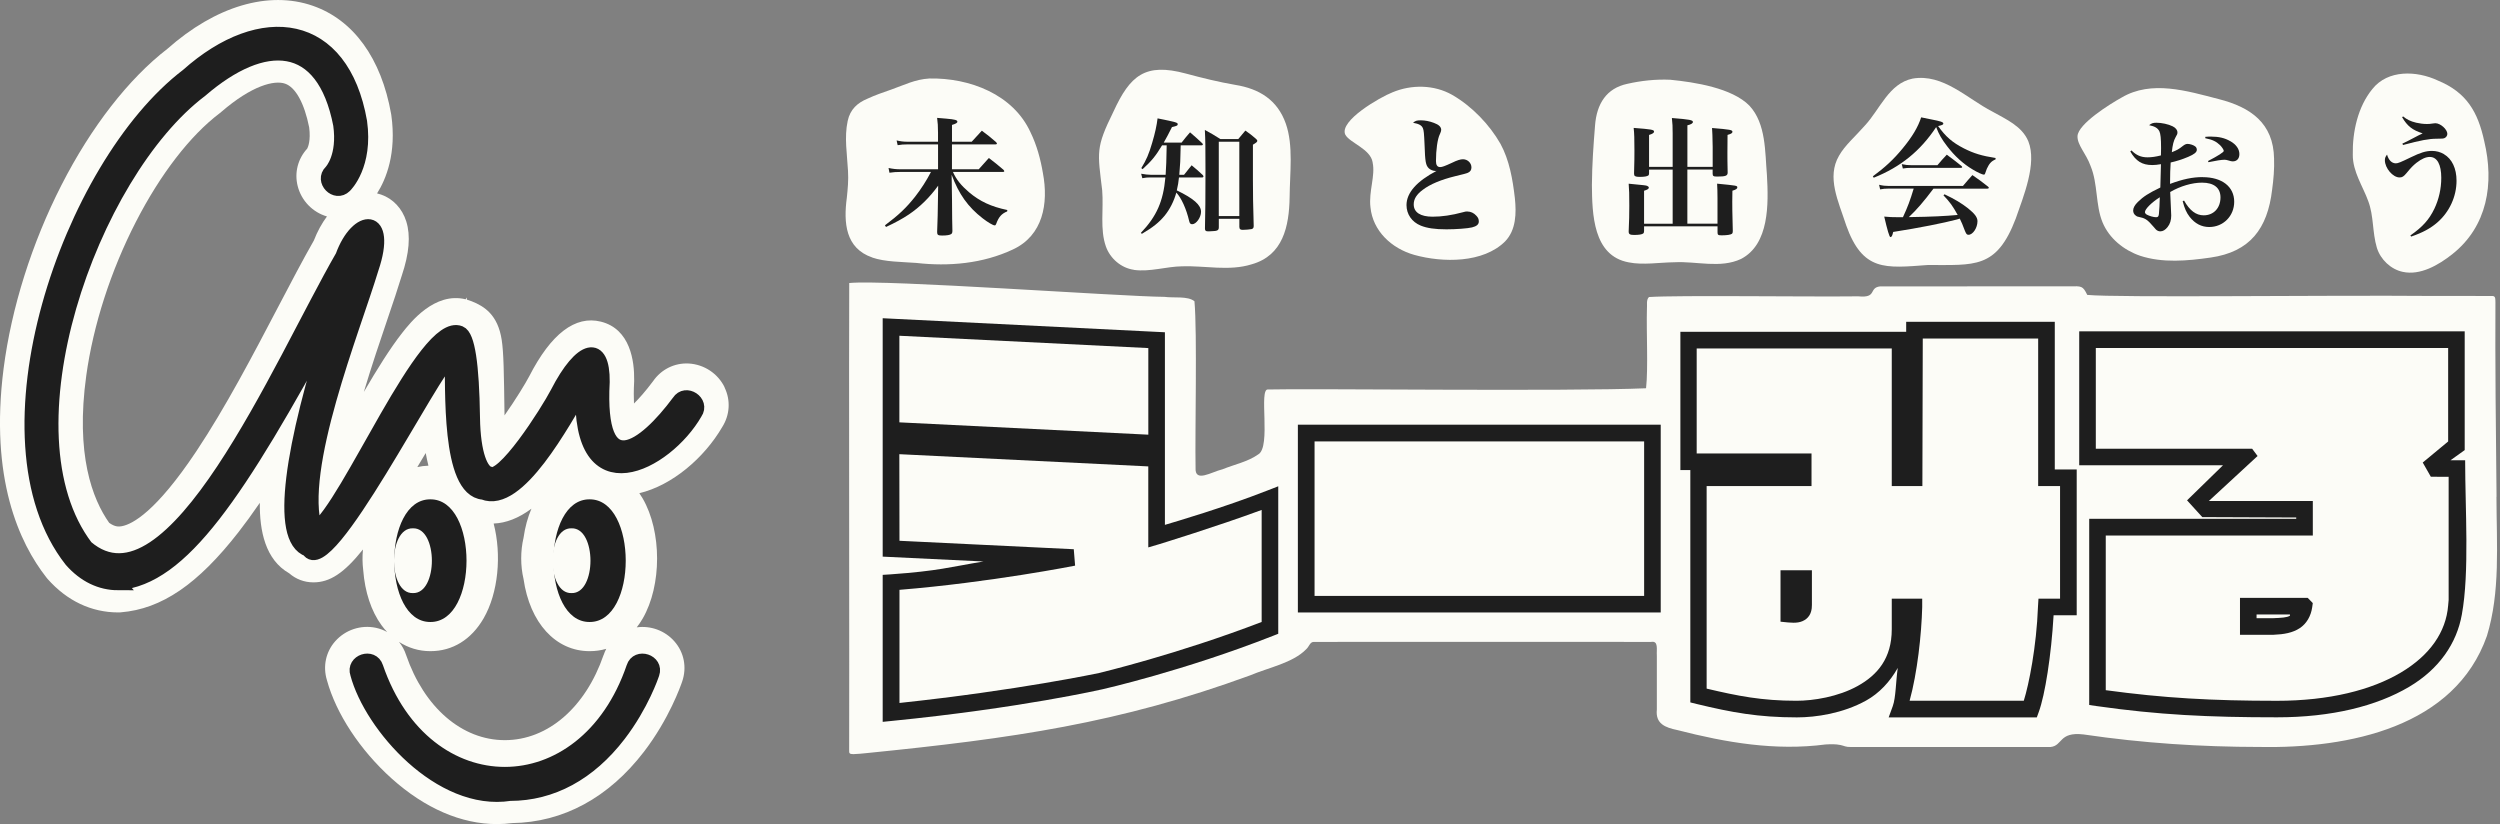
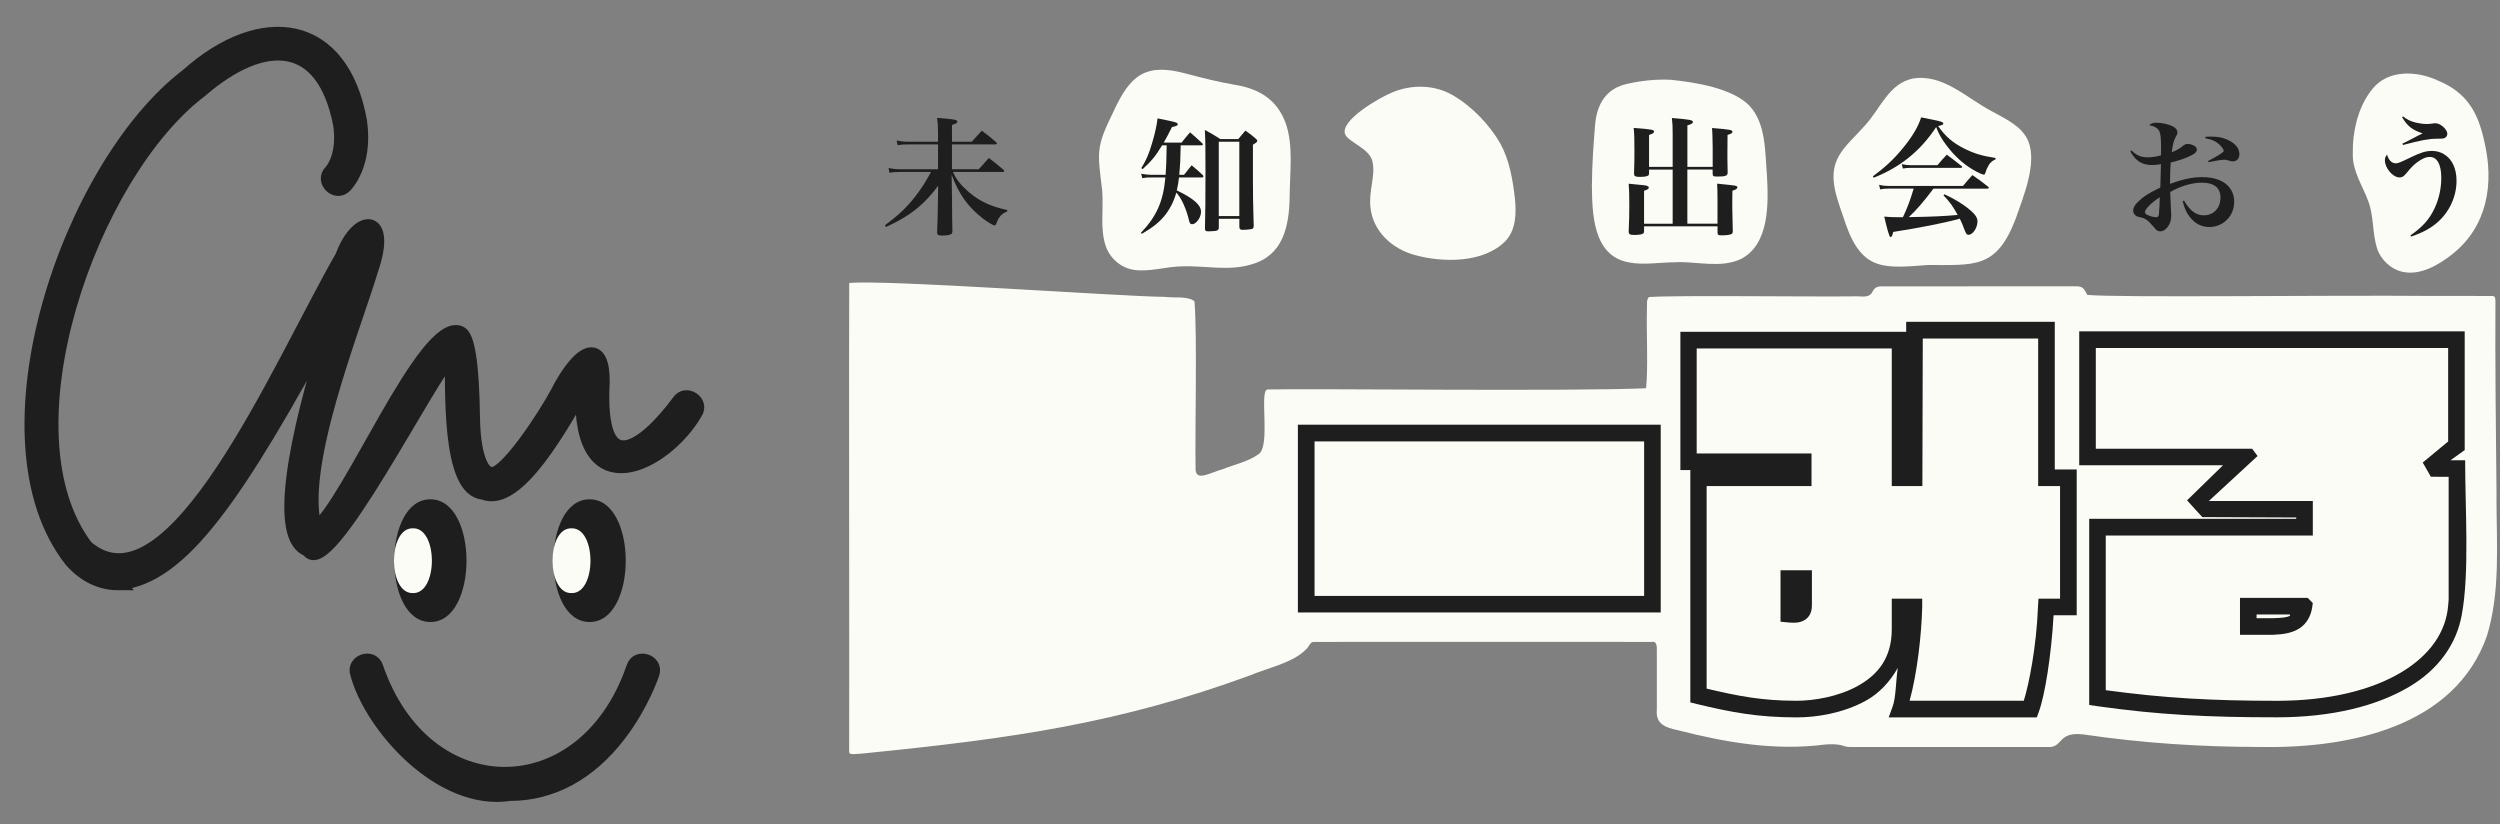
<svg xmlns="http://www.w3.org/2000/svg" id="_レイヤー_2" data-name="レイヤー 2" viewBox="0 0 716 236">
  <rect x="0" y="0" width="716" height="236" fill="#808080" stroke="none" />
  <defs>
    <style>
      .cls-1 {
        fill: #fcfcf7;
      }

      .cls-1, .cls-2, .cls-3 {
        stroke-width: 0px;
      }

      .cls-2, .cls-4 {
        fill: #1e1e1e;
      }

      .cls-3 {
        fill: none;
      }

      .cls-4 {
        stroke: #1e1e1e;
        stroke-miterlimit: 10;
        stroke-width: 4px;
      }
    </style>
  </defs>
  <g id="_レイヤー_1-2" data-name="レイヤー 1">
    <g>
      <g>
-         <path class="cls-1" d="M207.54,110.94c-1.93-3.96-5.86-6.57-10.27-6.83-4.08-.22-7.89,1.67-10.23,5.06-2.15,2.88-4,4.95-5.47,6.4-.08-1.6-.09-3.69.05-6.39v-.36c.08-5.33-1.07-14.59-9.53-16.7-7.35-1.83-14.26,3.45-20.51,15.63-1,1.92-3.89,6.69-7.09,11.22v-.22c-.17-12.21-.24-17.78-.81-21.44-1.11-7.15-4.97-9.59-8.58-11.02-.48-.19-.94-.35-1.4-.48v-.62l-.34.53c-8.9-2.2-15.82,6.62-18.19,9.64-3.39,4.32-7.1,10.25-10.97,16.89,2.2-7.38,4.67-14.66,6.74-20.76,1.64-4.83,3.05-9.02,4.13-12.57,2.14-6.37,2.56-11.44,1.28-15.51-1.16-3.69-3.78-6.49-7.19-7.68-.39-.14-.78-.25-1.17-.34,2.59-4.1,5.61-11.48,4.08-22.41l-.05-.32c-2.81-15.95-10.78-26.96-22.45-31.01-12.65-4.39-27.8.1-41.59,12.3-11.08,8.52-21.87,22.38-30.38,39.06C9.12,69.59,3.25,88.25,1.03,105.56c-4.02,31.46,4.46,49.91,12.28,59.86l.33.4c5.54,6.26,12.53,9.58,20.23,9.58h.37l.37-.03c11.68-.96,22.07-8.04,33.68-22.95,1.98-2.54,4-5.32,6.12-8.41-.08,8.04,1.57,16.28,8.41,20.18,1.91,1.67,4.31,2.59,6.9,2.6h.05c4.65,0,8.72-2.59,14.18-9.42-.19,1.95-.17,3.97.07,5.9.49,6.3,2.3,11.75,5.23,15.78.51.7,1.06,1.36,1.63,1.96-.99-.55-2.08-.96-3.24-1.21-4.28-.9-8.74.58-11.64,3.86-2.71,3.06-3.58,7.23-2.36,11.18,2.61,9.55,9.52,20.05,18.53,28.13,9.52,8.54,19.95,13.05,30.15,13.05,1.47,0,2.95-.1,4.39-.29,14.59-.21,27.62-7.28,37.72-20.44,7.22-9.42,10.53-18.89,10.94-20.1,1.39-4.05.55-8.35-2.23-11.51-2.7-3.07-6.76-4.56-10.78-4.01.61-.78,1.18-1.62,1.7-2.52,5.5-9.48,5.5-24.91,0-34.39-.31-.53-.63-1.02-.96-1.51,9.41-2.24,18.58-10.11,23.72-18.91,2.21-3.47,2.48-7.7.69-11.37h0ZM172.86,187.61c-5.17,15.03-15.99,24.37-28.28,24.37-12.27,0-23.1-9.34-28.27-24.38-.46-1.41-1.16-2.68-2.05-3.77,2.67,1.73,5.72,2.66,8.96,2.66h.09c6.29,0,11.68-3.32,15.18-9.37,4.25-7.34,5.21-18.24,2.89-27.18,3.56-.13,7.18-1.55,10.82-4.25-1.06,2.48-1.83,5.28-2.26,8.34-.89,3.77-.89,8.02,0,11.79,1.8,12.57,9.19,20.67,18.9,20.67h.08c1.64,0,3.21-.23,4.71-.67-.3.57-.55,1.17-.76,1.8h0ZM121.93,129.76c.22,1.26.49,2.47.77,3.61-1.09.03-2.15.17-3.18.4.81-1.34,1.61-2.68,2.4-4.01ZM34.93,150.7c-.9.17-1.99.24-3.66-.96-4.84-6.84-9.68-19.61-6.56-42.19,1.99-14.42,7.03-30.04,14.2-43.99,7.03-13.7,15.57-24.76,24.03-31.15l.45-.37c8.78-7.58,15.19-9.14,18.26-8.08,3.01,1.04,5.52,5.6,6.9,12.53.48,3.78-.33,5.63-.56,6.07-2.69,2.93-3.71,6.9-2.73,10.74,1.06,4.17,4.26,7.49,8.38,8.69-1.45,1.94-2.73,4.26-3.75,6.89-3.15,5.51-6.64,12.19-10.34,19.24-7.04,13.45-15.02,28.69-23.37,41.2-11.52,17.26-18.25,20.8-21.24,21.37h0Z" />
        <path class="cls-2" d="M168.86,143.01c13.8-.07,13.8,35.2,0,35.13-13.8.07-13.8-35.21,0-35.13Z" />
        <path class="cls-2" d="M123.26,143.01c13.8-.07,13.8,35.2,0,35.13-13.8.07-13.8-35.21,0-35.13Z" />
        <path class="cls-1" d="M163.68,151.31c7.24-.23,7.24,18.78,0,18.55-7.24.23-7.24-18.78,0-18.55Z" />
        <path class="cls-1" d="M118.26,151.31c7.24-.23,7.24,18.78,0,18.55-7.24.23-7.24-18.78,0-18.55Z" />
        <path class="cls-4" d="M146.05,227.38c-19.9,3.11-39.79-19.54-43.76-34.45-1.22-3.53,4.34-5.39,5.48-1.82,13.96,40.75,59.72,40.67,73.62,0,1.12-3.55,6.72-1.72,5.48,1.82-.12.36-3.01,8.97-9.57,17.52-8.51,11.1-19.29,16.93-31.26,16.93Z" />
        <path class="cls-4" d="M33.88,167.05c-5.06,0-9.67-2.22-13.49-6.54-27.5-34.94-.7-113.09,33.3-138.94,21.18-18.91,44.33-15.83,49.45,13.32,1.72,12.36-4.1,18.15-4.35,18.39-2.65,2.65-6.71-1.55-4.04-4.12.21-.22,3.96-4.27,2.67-13.47-4.86-25.01-21.85-25.38-39.92-9.79C25.89,49.77-.29,123.79,24.71,156.68c24.63,21.13,55.4-52.15,73.33-83.29,4.32-11.93,13.71-12.12,8.44,3.45-5.41,17.86-21.51,57.44-16.17,74.78,9.48-6.75,31.34-60.37,41.41-56.31,2.29.91,3.54,8.99,3.75,24.24.15,10.91,2.53,15.44,4.52,16,3.8,2.85,16.81-17.68,19.56-22.96,6.99-13.62,13.22-14.78,13.07-3.21-1.54,28.94,11.81,19.05,21.76,5.66,2.01-3.15,6.94.12,4.8,3.2-8.43,14.71-33.71,27.99-32.36-6.47-5.46,8.88-18.38,33.46-28.4,29.34-10.24-.81-8.73-30.49-9.12-39.09-5.3,3.96-35.62,64.75-41.02,55.44-9.07-3.09-4.65-29.9,6.88-65.76-27.06,49.92-43.09,73.84-61.29,75.34h0Z" />
      </g>
      <rect class="cls-3" x="0" width="716" height="236" />
      <g>
        <path class="cls-1" d="M715.01,142.26c-.2-17.13-.42-40.21-.32-55.7-.05-.76.12-1.69-.74-1.78-1.73-.04-8.15,0-17.18-.02-31.13-.27-90.31.54-98.98-.3-1.29-2.64-1.61-2.51-5.03-2.45-12.68,0-46.36,0-54.28.01-3.41.39-.75,3.41-6.26,2.85-14.88.18-51.51-.36-59.95.2-.86.8-.47,2.35-.59,3.5-.19,6.35.39,16.87-.25,22.63-21.85.96-97.63.02-108.24.35-2.82-.46.96,16.45-2.83,18.59-3.02,2.13-6.69,2.83-10.22,4.26-3.22.77-7.98,3.95-7.73-.43-.2-9.71.5-38.81-.32-47.69-1.9-1.57-6.07-.89-8.56-1.26-12.71-.1-80.12-5.02-90.31-3.96-.12,10.9.06,120.62-.02,133.7.02.86-.15,1.24,1.32,1.22,1.26-.04,2.45-.17,3.75-.3,41.87-4.21,72.2-8.52,109.83-22.28,5.1-2.17,12.16-3.54,15.94-7.41.99-.87,1.1-2.23,2.35-2.15,11.61-.03,74.82.02,96.49,0,2.19-.38,1.5,2.15,1.64,4.03,0,3.9,0,11.21,0,15.33-.44,4.09,2.38,5.17,5.91,5.9,13.93,3.57,27.98,6,42.41,4.11,1.63-.08,2.81-.13,4.27.16,1.09.23,1.51.61,2.98.57,15.89,0,41.27.01,57.17,0,3.55-.35,2.33-4.42,9.44-3.6,17.14,2.52,33.54,3.56,50.47,3.59,25.72.47,55.92-5.72,65.09-31.83,3.85-12.65,2.76-26,2.72-39.7v-.11h0Z" />
-         <path class="cls-2" d="M333.63,150.32v-55.16l-2.25-.11-78.58-3.91v68.28l28.87,1.39c-9.65,1.58-12.72,2.7-26.64,3.69l-2.23.14v42.1l2.64-.27c36.89-3.67,60.33-9.07,60.35-9.07,0,0,23.34-5.28,48.78-15.29l1.52-.6v-42.24l-3.26,1.27c-12.26,4.8-26.19,8.89-29.2,9.78h0ZM257.58,96.16l71.3,3.53v24.8l-71.3-3.53v-24.8ZM361.34,178.13c-24.13,9.28-46.58,14.62-46.58,14.62,0,0-23.27,4.97-57.15,8.58v-32.4c26.09-2.13,50.3-6.93,50.3-6.93l-.38-4.7-49.92-2.42-.04-24.8,71.3,3.5v23.2l3.05-.9s16.25-4.98,29.42-9.83v32.08h0Z" />
        <path class="cls-2" d="M371.71,175.41h103.92v-53.78h-103.92v53.78ZM376.49,126.42h94.39v44.25h-94.39v-44.25Z" />
        <path class="cls-2" d="M588.49,134.43v-42.26h-42.56v2.85h-64.67v39.6h2.85v66.55l1.85.46c9.99,2.41,17.6,3.83,28.65,3.83,5.48,0,13.2-1.13,19.86-4.83,3.73-2.08,6.79-5.33,9.05-9.34-.57,3.9-.53,8.48-1.44,10.97l-1.17,3.21h42.43l.57-1.57c1.79-4.9,3.57-16.16,4.24-27.68h6.62v-41.77h-6.28ZM590.01,171.45h-6.19l-.14,2.28c-.43,11.44-2.59,22.29-4.07,26.97h-32.7c2.22-8.01,3.41-19.04,3.61-26.81v-2.44h-8.72v8.77c0,8.36-4.13,13.12-9.75,16.24-5.62,3.13-12.75,4.24-17.55,4.24-9.95,0-16.82-1.38-25.72-3.48v-58.01h30.04v-9.34h-32.89v-30.07h55.87v39.41h8.77l.11-42.26h33.05v42.26h6.27v32.24h0Z" />
        <path class="cls-2" d="M641.53,171.23v10.57h9.62c3.01-.12,5.47-.57,7.47-1.88,2-1.3,3.23-3.51,3.59-5.98l.17-1.22-1.45-1.49h-19.39ZM655.84,176.35c-.89.52-2.37.6-4.83.7h-4.73v-1.06h9.56v.36Z" />
        <path class="cls-2" d="M706.03,131.82h-4.21l4.07-2.91v-34.01h-110.4v38.35h41.18l-10.3,10.05,4.37,4.8,26.9.11v.38h-59.29v53.32l2.03.3c17.71,2.53,32.16,3.23,51.74,3.23,15.63,0,28.55-3.2,37.89-8.75,8.54-5.07,13.6-12.41,15.07-20.72,2.2-12.04.94-30.29.94-44.16h0ZM701.29,171.86l-.14,1.55c-.61,7.6-5.22,14.27-13.58,19.23-8.36,4.97-20.46,8.07-35.45,8.07-18.7,0-32.49-.79-49.03-3.04v-44.3h59.3v-9.89h-29.77l13.95-12.88-1.56-2.09h-44.77v-28.85h100.91v26.78l-7.28,6.03,2.32,4.07,5.1.02v35.28h0Z" />
        <path class="cls-2" d="M509.94,178.05l2.17.22c2.13.19,3.79.11,5.22-1.03,1.42-1.14,1.6-2.85,1.6-3.97v-9.94h-8.99v14.72h0Z" />
      </g>
      <g>
-         <path class="cls-1" d="M249.87,73.78c3.61,1.23,8.29,1.21,12.54,1.52,9.34,1.07,19.07.2,27.7-3.86,8.6-4,10.23-13.15,8.58-21.86-.67-3.99-1.75-7.98-3.52-11.62-4.97-10.96-17.49-15.7-28.98-15.48-4.14.24-7.23,1.87-10.85,3.14-2.44.85-4.7,1.62-6.89,2.64-2.84,1.18-4.96,3.03-5.67,6.37-1.02,4.68-.16,9.56.09,14.3.17,2.68-.08,5.24-.34,7.71-.95,7.09-.44,14.45,7.28,17.1l.08.03h0Z" />
        <path class="cls-1" d="M324.77,77.3c4.55.63,9.2-.96,13.78-1.03,6.45-.23,13.52,1.46,19.95-.58,8.99-2.54,10.71-10.91,10.85-19.2.05-6.98,1.13-14.77-1.1-21.1-2.39-6.78-7.61-9.98-14.46-11.08-4.77-.82-9.51-1.99-14.18-3.25-11.66-3.14-15.96.55-20.73,10.94-5.13,10.4-4.52,11.53-3.21,22.53.44,5.35-.69,11.14,1.07,16.09,1.21,3.42,4.36,6.12,7.94,6.64l.09.02h-.01Z" />
        <path class="cls-1" d="M393.12,46.55c.83,3.79-1.17,8.27-.62,12.81.67,6.8,6.04,11.8,12.55,13.64,8.17,2.28,19.76,2.38,26.02-3.87,3.15-3.27,3.24-8.08,2.79-12.36-.61-5.36-1.58-10.93-4.13-15.59-3.14-5.5-8.16-10.74-13.81-14-5.19-2.95-11.68-3.02-17.13-.73-3.55,1.39-15.32,8.15-13.5,12.11,1.23,2.33,7.22,4.09,7.83,7.92l.02.07Z" />
        <path class="cls-1" d="M455.92,52.81c.07,8.46.3,20.45,10.54,22.33,4.08.83,8.77.02,13.13-.03,6.29-.33,13.12,1.83,19.03-.94,8.12-4.21,7.9-15.72,7.43-24.03-.57-6.65-.22-14.69-5-19.86-4.97-5.09-15.71-6.75-22.69-7.44-4.16-.18-8.28.26-12.3,1.17-5.94,1.27-8.77,5.67-9.24,11.95-.45,5.59-.85,11.13-.89,16.75v.1h0Z" />
        <path class="cls-1" d="M528.72,64.46c4.74,13.32,11.2,12.34,23.37,11.44,13.38-.05,19.7,1.22,25.22-13.3,2.16-6.25,6.16-15.79,3.6-22.14-1.79-4.33-6.41-6.32-10.3-8.51-7.2-3.69-14.08-10.94-22.84-9.44-6.81,1.41-9.33,8.79-13.67,13.45-2.58,2.97-5.75,5.67-7.41,8.65-3.59,6.17-.18,13.02,2,19.74l.04.1h0Z" />
-         <path class="cls-1" d="M598.73,47.51c2.14,5.09,1.39,11.23,3.45,16.2,1.9,4.57,6.05,7.93,10.77,9.55,6.44,2.11,13.49,1.46,20.14.51,11.3-1.61,16.33-8.28,17.64-19.4.41-2.97.67-6,.56-8.98-.18-10.13-6.73-14.69-15.85-17.01-9.11-2.35-19.25-5.5-27.83-.43-3.32,1.84-12.47,7.55-12.61,11.04-.11,2.51,2.47,5.02,3.7,8.44l.03.09h-.01Z" />
        <path class="cls-1" d="M673.84,44.37c-.03,4.81,2.95,9.1,4.42,13.22,1.62,4.26,1.14,8.92,2.48,13.39,1.06,3.4,4.02,6.16,7.41,6.88,5,1.1,10.25-1.95,14.16-5.04,10.1-7.98,12.08-20.26,9.17-32.41-1.81-8.35-5.06-13.98-13.33-17.37-6.05-2.82-14.25-3.14-18.7,2.45-4.17,5.09-5.73,12.26-5.61,18.78v.1h0Z" />
        <path class="cls-2" d="M272.9,49.25h14.32c.26,0,.4-.07.4-.22,0-.11-.07-.22-.22-.4-1.76-1.5-2.32-1.95-4.19-3.38-.88.99-1.87,2.09-2.9,3.23h-7.67v-7.12h12.45c.26,0,.44-.11.44-.26,0-.04-.11-.22-.22-.37-1.76-1.5-2.27-1.95-4.11-3.3-.92,1.03-1.91,2.06-2.9,3.16h-5.65v-4.81c1.1-.33,1.54-.59,1.54-.92,0-.48-.7-.66-3.16-.88-.59-.04-1.5-.11-2.64-.22.18,1.32.26,2.46.26,4.26v2.57h-8.81c-1.03,0-1.98-.11-3.05-.37l.3,1.36c1.1-.18,1.62-.22,2.72-.22h8.85v7.12h-10.91c-1.03,0-2.09-.11-3.27-.37l.26,1.36c1.25-.18,1.91-.22,2.97-.22h8.92c-1.25,2.42-2.79,4.84-4.55,7.09-2.5,3.16-4.7,5.25-8.63,8.19l.3.48c2.68-1.25,4.77-2.39,6.57-3.6,3.16-2.13,5.95-4.89,8.37-8.23l-.07,4.66c-.04,3.19-.07,4.41-.22,8.56v.07c0,.81.26.99,1.4.99,1.36,0,2.27-.15,2.64-.44.22-.15.33-.4.33-.92-.04-1.5-.04-1.62-.07-3.52,0-1.32-.04-3.09-.04-5.29l-.11-7.24c2.06,5.54,4.67,9.21,8.89,12.48,1.47,1.14,2.97,2.02,3.42,2.02.22,0,.33-.11.44-.4.73-2.02,1.54-2.94,3.16-3.6l.04-.4c-4.59-.95-7.86-2.46-10.98-5.1-2.27-1.95-3.64-3.64-4.59-5.8h0Z" />
        <path class="cls-2" d="M359.61,39.67c-1.21-1.03-1.58-1.32-2.94-2.27-.88,1.03-1.17,1.36-2.02,2.42h-5.14c-1.91-1.21-2.5-1.54-4.44-2.61.15,2.94.18,4.55.18,11.97,0,8.66-.04,10.65-.15,16.27,0,.62.22.81.92.81h.15c.11,0,.4,0,.81-.04,1.69-.04,2.09-.25,2.09-1.14v-2.42h5.88v2.32c.04.66.26.85.99.85s2.05-.11,2.53-.22c.4-.11.59-.37.59-.85v-.15c-.18-6.72-.22-8.33-.22-12.96v-10.21c.99-.59,1.25-.81,1.25-1.1,0-.18-.11-.37-.48-.66h0ZM354.94,61.88h-5.88v-21.29h5.88v21.29Z" />
        <path class="cls-2" d="M341.28,47.34c-.95,1.17-1.25,1.54-2.17,2.72h-1.36c.26-3.09.33-4.04.4-8.44h6.02c.18,0,.33-.11.33-.26,0-.11-.07-.22-.22-.37-1.5-1.4-1.95-1.8-3.45-3.09-1.1,1.25-1.4,1.65-2.42,2.94h-5.11c.85-1.5,1.32-2.39,2.35-4.44,1.4-.33,1.65-.44,1.65-.81,0-.48-.3-.59-5.77-1.69-.26,2.09-.7,4.15-1.54,6.98-.92,3.16-1.65,4.89-3.12,7.27l.37.3c2.54-2.32,3.71-3.71,5.58-6.83h1.32c-.11,4.92-.11,5.69-.3,8.44h-4.26c-.73,0-1.69-.11-2.75-.3l.33,1.28c.95-.18,1.43-.22,2.2-.22h4.41c-.62,6.9-2.54,11.16-7.01,15.86l.26.3c3.19-1.87,4.92-3.27,6.54-5.21,1.47-1.8,2.68-4.19,3.34-6.61,1.43,1.5,2.9,4.74,3.67,8.11.15.7.4.95.88.95,1.14,0,2.53-1.95,2.53-3.56,0-1.95-2.13-3.82-6.94-6.13.33-1.47.48-2.32.62-3.71h6.68c.18,0,.33-.15.33-.3,0-.07-.07-.22-.18-.37-1.36-1.28-1.8-1.65-3.23-2.83v-.02Z" />
-         <path class="cls-2" d="M420.24,60.56c-.37,0-.7.04-1.25.22-3.27.88-6.06,1.28-8.7,1.28-3.49,0-5.4-1.25-5.4-3.52,0-1.54.81-2.87,2.61-4.19,2.13-1.62,5.25-2.9,9.26-3.89,2.18-.51,3.4-.84,3.67-.99.7-.33.99-.81.99-1.54,0-1.25-1.1-2.32-2.42-2.32-.73,0-1.62.26-3.19,1.03-2.06.95-2.79,1.21-3.34,1.21-.81,0-1.21-.55-1.21-1.72,0-3.19.44-6.35,1.1-7.67.27-.56.4-.98.4-1.25,0-.85-.66-1.5-2.09-2.02-1.25-.48-2.57-.73-3.74-.73s-1.54.11-2.24.7c1.69.3,2.5.73,2.83,1.58.25.62.33,1.36.48,4.89.15,4.67.33,5.73,1.21,6.57.44.44,1.29.77,1.98.77.07,0,.15,0,.26-.04-5.69,2.97-8.63,6.28-8.63,9.81,0,2.61,1.54,4.84,4.07,5.87,1.8.73,4.04,1.07,7.38,1.07,2.72,0,6.06-.25,7.31-.55,1.32-.33,1.95-.85,1.95-1.69,0-.66-.18-1.1-.7-1.65-.73-.81-1.62-1.21-2.57-1.21v-.02Z" />
        <path class="cls-2" d="M491.78,52.59c.07,1.03.11,2.64.11,4.15v7.31h-8.63v-15.5h7.24v1.17c0,.7.22.85,1.29.85,2.42,0,3.01-.22,3.01-1.14-.07-2.9-.07-4.26-.07-5.76l.04-5.03c1.03-.3,1.4-.52,1.4-.88,0-.55-.55-.66-5.84-1.1.08.86.14,2.66.18,5.4v5.73h-7.24v-11.9c1.07-.25,1.58-.59,1.58-.95,0-.55-.85-.73-6.02-1.14.18,1.47.22,2.64.22,4.41v9.58h-6.76v-9.14c1.03-.33,1.43-.59,1.43-.95,0-.55-.62-.66-5.84-1.07.18,1.58.22,3.12.22,6.5,0,1.98,0,2.61-.11,6.57.04.3.07.48.07.52.18.33.66.44,1.62.44,1.25,0,2.06-.15,2.39-.4.15-.11.22-.3.22-.62v-1.07h6.76v15.5h-8.19v-9.44c.99-.3,1.36-.55,1.36-.88,0-.22-.15-.37-.48-.52-.44-.15-.73-.18-5.29-.62.15,1.76.18,3.01.18,6.35,0,2.72-.04,4-.18,7.31v.07c0,.73.37.95,1.58.95,1.32,0,2.28-.15,2.61-.44.15-.15.22-.3.22-.7v-1.32h21.04v1.72c0,.73.18.85,1.21.85,1.47,0,2.57-.18,2.9-.44.18-.15.26-.33.26-.77-.15-6.21-.15-6.61-.15-8.48,0-.66,0-1.76.04-3.09.99-.3,1.4-.55,1.4-.95,0-.51-.11-.51-5.77-1.07h0Z" />
        <path class="cls-2" d="M555.07,36.1c1.21-.26,1.5-.4,1.5-.73,0-.4-.8-.66-3.45-1.17-.66-.15-1.65-.33-2.9-.59-.88,2.75-2.53,5.54-5.32,8.92-2.53,3.09-5.1,5.47-8.52,7.97l.26.4c7.71-3.09,13.33-7.64,17.88-14.5.81,2.13,1.58,3.45,3.16,5.51,2.13,2.79,4.59,5.03,7.31,6.64,1.32.81,2.79,1.47,3.16,1.47.22,0,.33-.11.44-.48.11-.3.3-.88.44-1.21.7-1.5,1.28-2.17,2.5-2.68v-.4c-3.97-.62-6.24-1.32-9.07-2.75-3.3-1.69-5.21-3.34-7.38-6.39h.01Z" />
        <path class="cls-2" d="M561.53,48.08c.3,0,.44-.07.44-.22,0-.11-.07-.22-.26-.37-1.8-1.43-2.35-1.87-4.15-3.19-1.17,1.25-1.54,1.65-2.68,3.01h-7.49c-.99,0-1.69-.07-2.72-.3l.3,1.25c.99-.15,1.47-.18,2.2-.18h14.36Z" />
        <path class="cls-2" d="M564.91,50.13c-1.17,1.32-1.54,1.72-2.72,3.12h-21.34c-.88,0-1.62-.07-2.68-.33l.3,1.32c.95-.18,1.47-.22,2.27-.22h7.34c-1.03,3.42-1.69,5.18-3.08,8.19h-1.21c-1.8,0-2.68-.04-4.15-.18.91,3.92,1.49,5.87,1.77,5.87.37,0,.55-.37.8-1.47,7.49-1.17,14.47-2.57,18.22-3.56.34-.1.63-.18.85-.26.55,1.14.77,1.62,1.47,3.49.4.95.55,1.14,1.03,1.14,1.25,0,2.57-1.98,2.57-3.89,0-1.1-.77-2.13-2.68-3.67-1.91-1.5-3.82-2.64-6.76-4.04l-.3.3c1.95,2.06,2.61,3.01,4.07,5.62-3.71.33-7.16.52-13.99.62,2.27-2.13,4.26-4.44,7.05-8.15h15.46c.22,0,.4-.11.4-.25,0-.07-.07-.22-.22-.33-1.87-1.5-2.5-1.91-4.48-3.3h0Z" />
        <path class="cls-2" d="M630.83,50.72c-2.87,0-5.69.59-9.33,1.95.04-3.3.04-4.04.18-6.13,1.65-.37,3.3-.88,5.03-1.62,1.72-.73,2.46-1.32,2.46-2.02,0-.37-.15-.7-.4-.92-.44-.4-1.54-.77-2.24-.77-.44,0-.85.18-1.4.62-1.1.88-1.62,1.17-3.12,1.76.22-2.13.52-3.3,1.1-4.33.44-.7.51-.95.51-1.32,0-.7-.48-1.32-1.36-1.76-1.25-.62-3.16-1.03-4.66-1.03-.95,0-1.4.15-2.09.7,1.65.33,2.5.85,2.94,1.76.33.7.48,2.02.48,4.81,0,.73,0,1.17-.04,2.09-1.43.37-2.68.55-3.82.55-1.87,0-3.23-.59-4.62-1.98l-.33.3c1.58,2.75,3.38,3.89,6.28,3.89.85,0,1.36-.07,2.5-.25-.07,2.24-.11,4.48-.18,6.69-3.42,1.65-4.84,2.57-6.46,4.15-.88.88-1.32,1.69-1.32,2.42,0,.59.25,1.1.7,1.43.37.3.55.37,1.47.55,1.36.3,2.05.81,3.56,2.57.42.47.67.76.77.88.37.37.81.55,1.28.55.74,0,1.43-.4,2.09-1.25.7-.88,1.03-1.95,1.03-3.27,0-.48-.04-1.03-.07-1.65-.12-2.3-.2-4-.22-5.1,2.9-1.69,6.28-2.68,9.11-2.68,3.42,0,5.29,1.5,5.29,4.22,0,3.05-1.95,5.14-4.81,5.14-2.2,0-4-1.36-5.62-4.22l-.4.15c.55,2.17,1.07,3.27,1.98,4.48,1.51,1.95,3.42,2.94,5.62,2.94,4.04,0,7.16-3.16,7.16-7.23,0-4.33-3.49-7.05-9.03-7.05h-.02ZM618.31,61.33c-.11.7-.26.88-.81.88-.73,0-1.87-.33-2.64-.73-.37-.22-.55-.48-.55-.73,0-.85,1.84-2.72,4.26-4.26,0,1.14-.18,4.26-.26,4.84h0Z" />
        <path class="cls-2" d="M638.76,40.44c-1.58-.92-3.3-1.32-5.51-1.32-.55,0-.88,0-1.65.07v.4c2.05.4,3.12.92,4.22,1.98.59.59,1.07,1.36,1.07,1.65,0,.37-1.69,1.43-4.52,2.9l.15.33c2.13-.44,3.74-.7,4.55-.7.4,0,.7.07,1.21.22.55.18.85.25,1.17.25,1.17,0,1.91-.77,1.91-2.09,0-1.43-.92-2.75-2.61-3.71Z" />
        <path class="cls-2" d="M693.85,38.2c-.42.2-.79.38-1.14.55-1.1.59-2.06,1.09-2.87,1.5-.73.37-1.33.66-1.8.88l.18.4c5.07-1.36,7.46-1.8,9.62-1.8,1.72,0,1.87-.04,2.27-.18.48-.22.81-.7.81-1.21,0-1.29-1.98-3.05-3.42-3.05-.15,0-.3,0-.44.04-1.25.18-1.43.18-2.02.18-.99,0-2.09-.15-3.05-.37-1.65-.4-2.68-.92-3.74-1.8l-.29.22c1.5,2.57,2.97,3.71,5.87,4.63h0Z" />
        <path class="cls-2" d="M699.95,44.14c-1.07-.62-2.2-.92-3.45-.92-1.72,0-3.27.48-6.06,1.84-2.87,1.4-3.67,1.72-4.26,1.72-1.17,0-2.09-.92-2.53-2.5-.48.62-.62.99-.62,1.62,0,2.24,2.28,4.92,4.19,4.92.77,0,1.17-.25,1.98-1.21,1.32-1.62,1.91-2.2,2.86-2.97,1.47-1.14,2.72-1.69,3.82-1.69,2.13,0,3.3,2.17,3.3,5.99,0,3.12-.7,6.17-1.98,8.85-1.5,3.12-3.38,5.21-6.87,7.64l.22.33c3.38-1.17,5.54-2.35,7.53-4.07,3.45-3.01,5.47-7.41,5.47-11.93,0-3.52-1.29-6.24-3.6-7.6Z" />
      </g>
    </g>
  </g>
</svg>